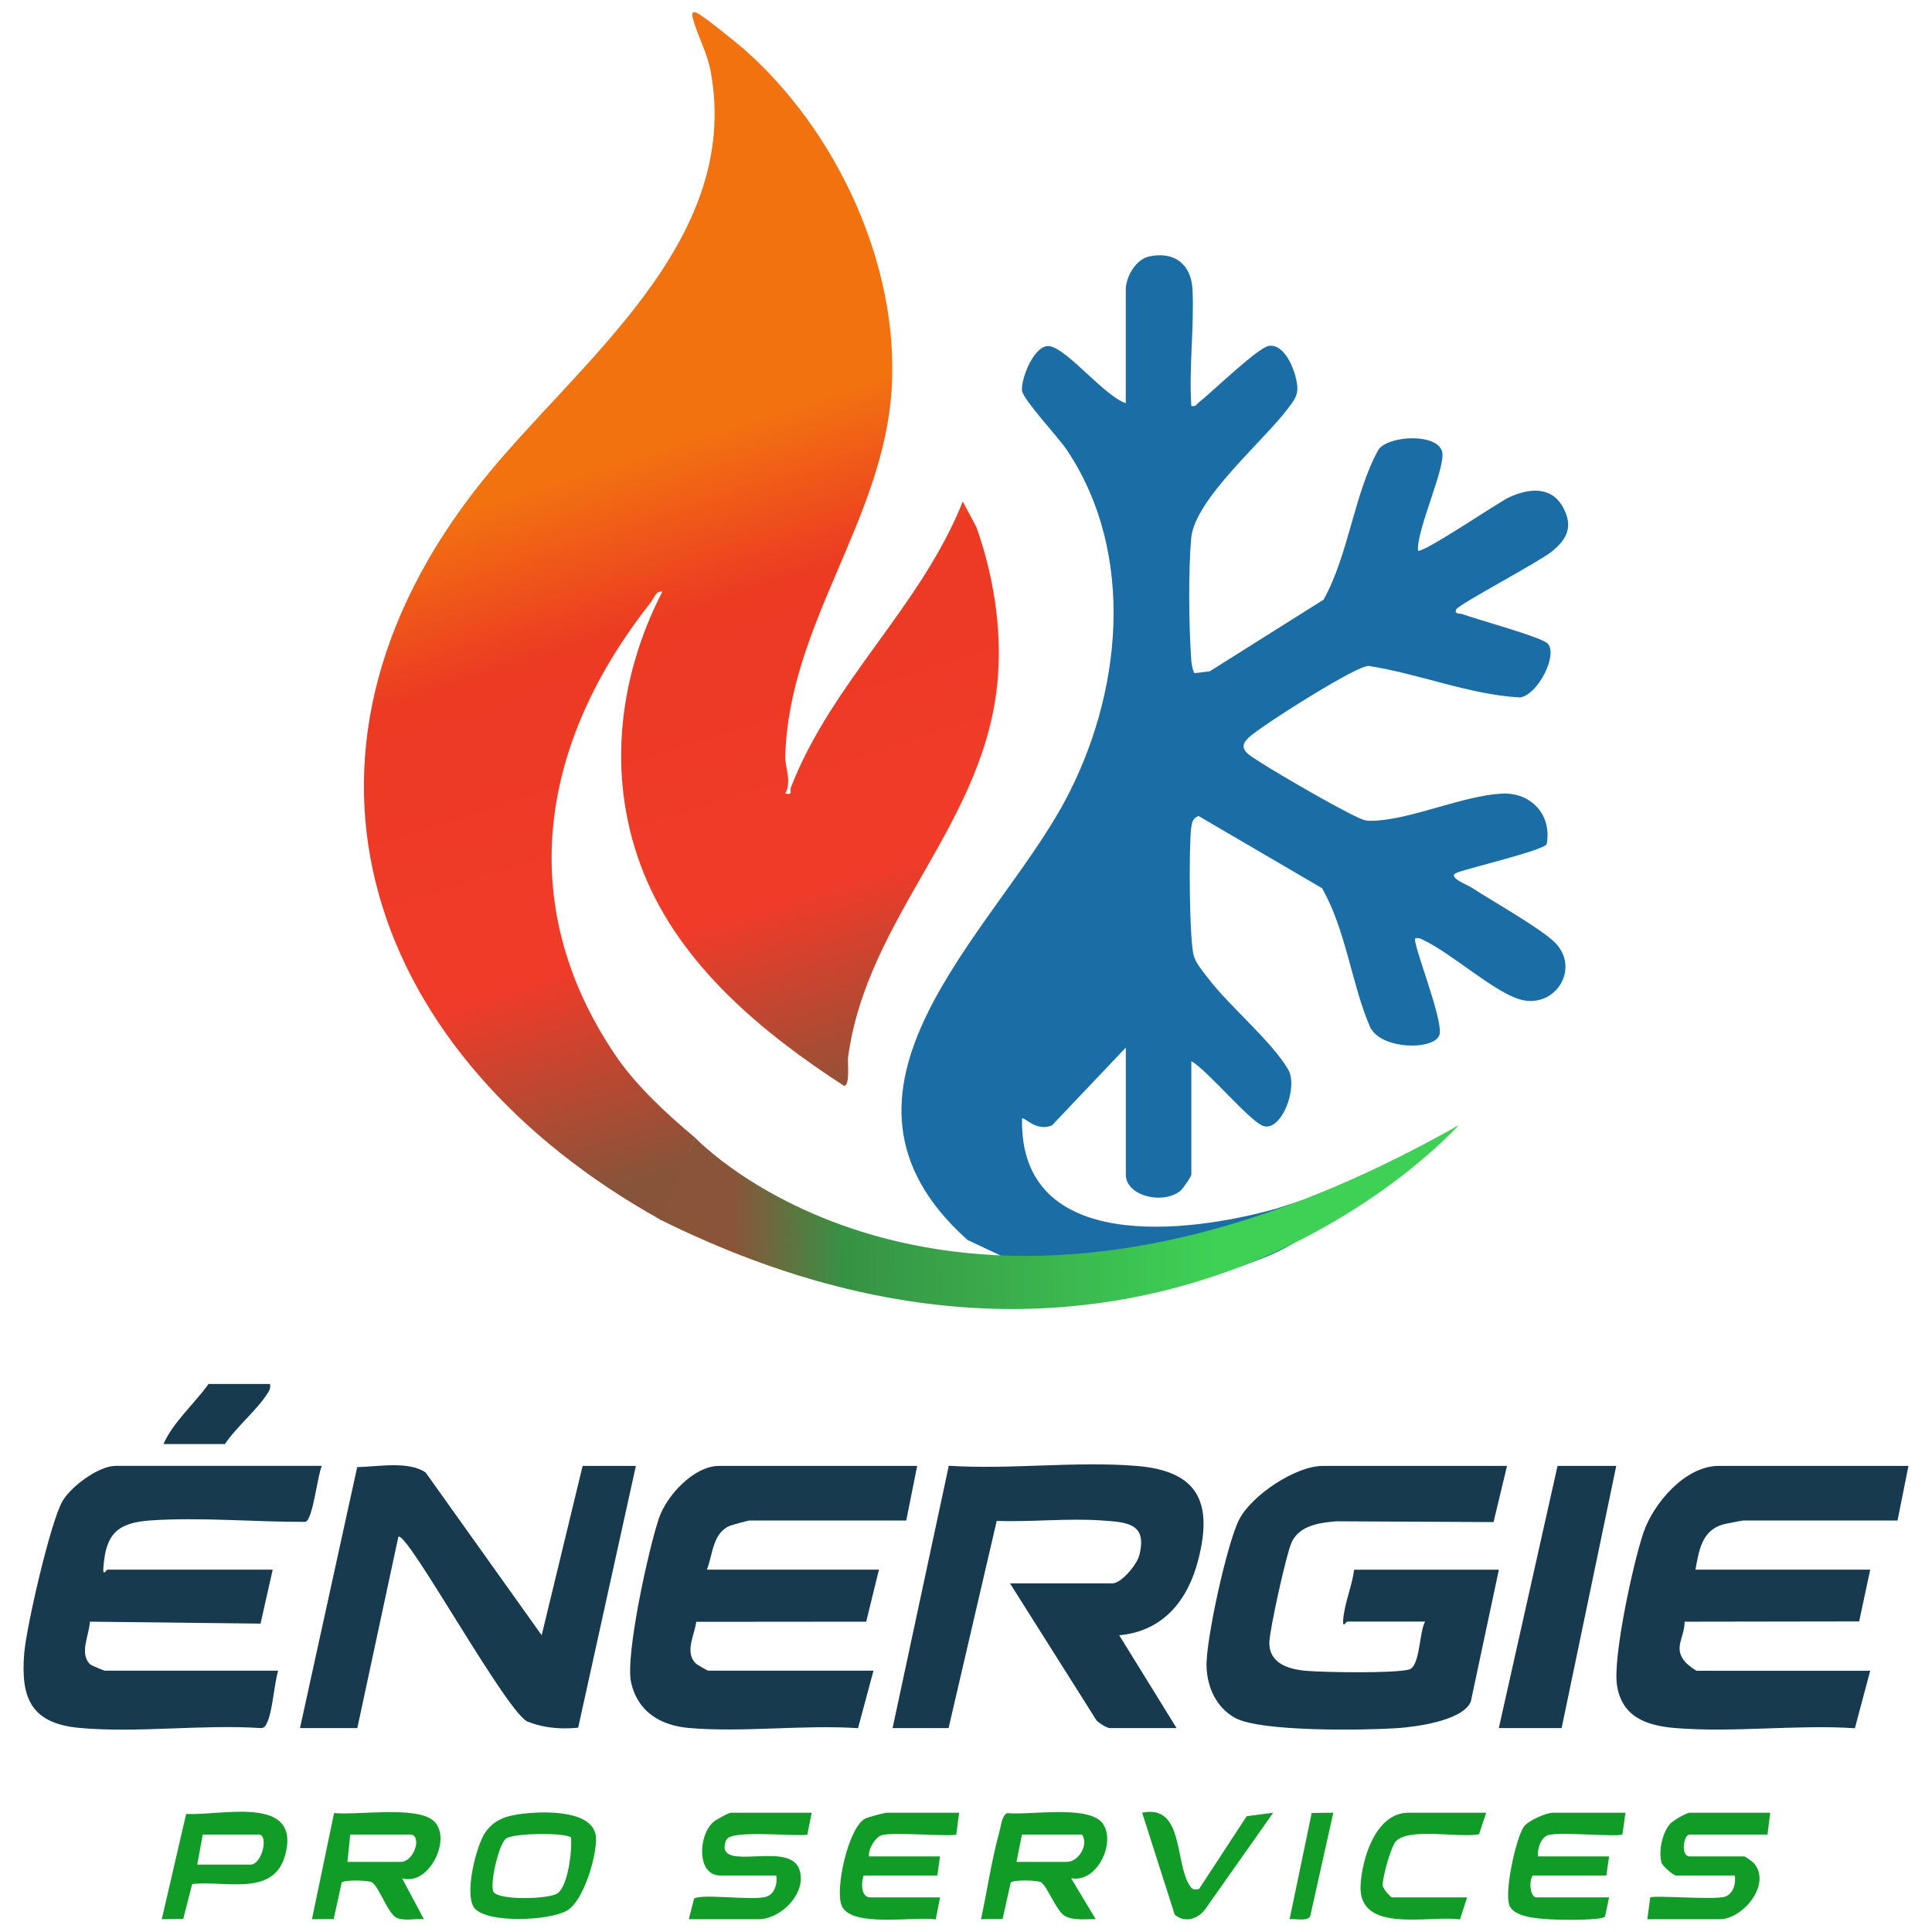
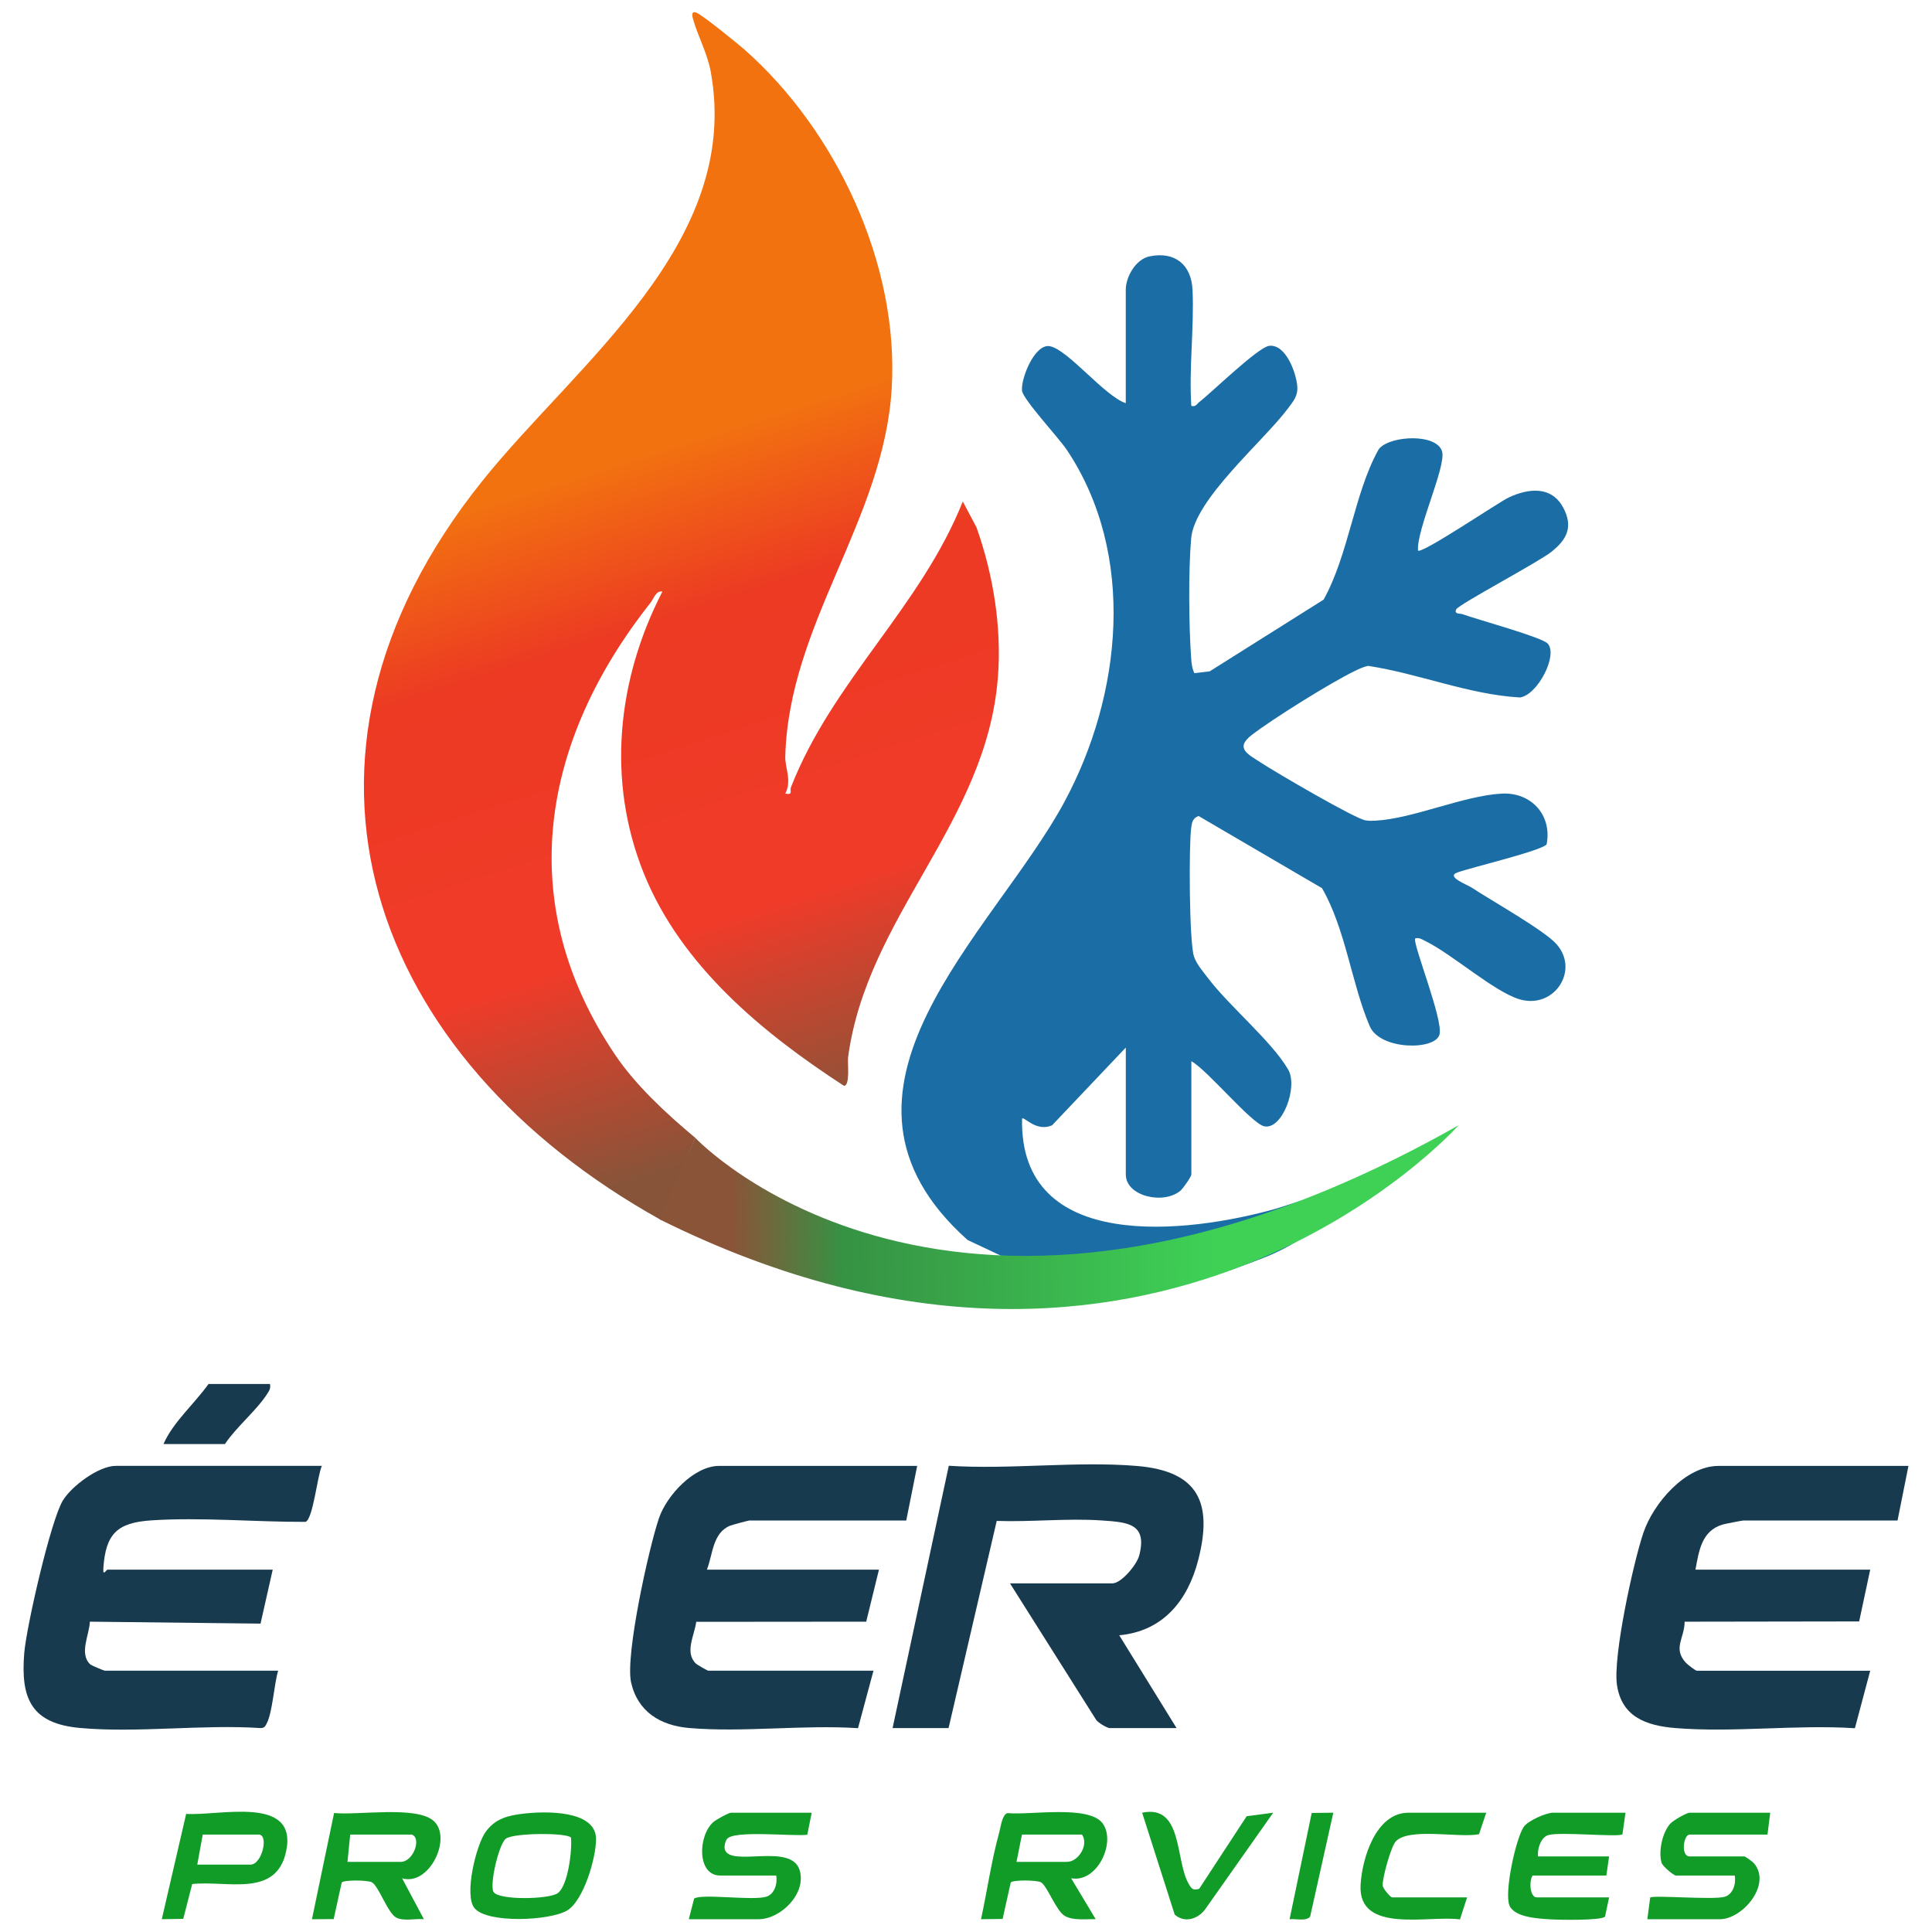
<svg xmlns="http://www.w3.org/2000/svg" id="Calque_1" data-name="Calque 1" width="1024" height="1024" viewBox="0 0 1024 1024">
  <defs>
    <style>
      .cls-1 {
        fill: url(#Dégradé_sans_nom_32);
      }

      .cls-2 {
        fill: #109c26;
      }

      .cls-3 {
        fill: url(#Dégradé_sans_nom_24);
      }

      .cls-4 {
        fill: #1a6ea5;
      }

      .cls-5 {
        fill: #173a4f;
      }
    </style>
    <linearGradient id="Dégradé_sans_nom_24" data-name="Dégradé sans nom 24" x1="428.81" y1="595.52" x2="317.94" y2="247.41" gradientUnits="userSpaceOnUse">
      <stop offset="0" stop-color="#885439" />
      <stop offset=".32" stop-color="#f03b29" />
      <stop offset=".76" stop-color="#ec3a23" />
      <stop offset="1" stop-color="#f27210" />
    </linearGradient>
    <linearGradient id="Dégradé_sans_nom_32" data-name="Dégradé sans nom 32" x1="388.39" y1="648.19" x2="643.14" y2="645.24" gradientUnits="userSpaceOnUse">
      <stop offset="0" stop-color="#8a5439" />
      <stop offset=".23" stop-color="#369244" />
      <stop offset="1" stop-color="#3ed156" />
    </linearGradient>
  </defs>
  <g>
-     <path class="cls-2" d="M508.38,960.78l-1.52,11.5c-1.44,1.4-33.46-1.38-39.43.38-3.52,1.03-7.43,7.49-6.81,11.28h37.63l-1.45,10.13h-39.08c-1.2,3.47-1.66,11.58,3.62,11.58h36.91l-2.29,11.67c-11.32-1.71-43.88,4.4-49.63-6.79-4.2-8.19,3.27-42.08,12.28-46.67,1.49-.76,10.26-3.07,11.4-3.07h38.36Z" />
    <path class="cls-2" d="M938.26,960.78l-1.45,11.58h-41.25c-3.32,0-4.88,11.58,0,11.58h28.95c.55,0,4.38,2.76,5.09,3.59,9.59,11.12-5.86,29.7-18.12,29.7h-38.36l1.52-11.5c1.41-1.38,33.43,1.34,39.43-.38,4.51-1.3,6.18-7.01,5.37-11.27h-31.12c-1.3,0-7.09-4.9-7.65-6.81-1.76-5.89.39-16.17,4.69-20.76,1.59-1.7,8.5-5.72,10.2-5.72h42.7Z" />
    <path class="cls-2" d="M861.54,960.78l-1.6,11.42c-2,1.7-33.06-1.46-39.37.44-3.91,1.17-5.91,7.55-5.35,11.3h37.63l-1.45,10.13h-39.08c-1.97,2.81-1.51,11.58,2.17,11.58h38.36l-2.14,10.16c-1.66,2.2-24.44,1.78-29.04,1.48-6.28-.41-18.98-.99-21.62-7.33-2.85-6.86,3.29-35.14,7.47-41.54,2.26-3.46,11.98-7.64,15.65-7.64h38.36Z" />
    <path class="cls-2" d="M430.22,960.78l-2.34,11.67c-7.24,1-39.35-2.61-42.63,2.34-.95,1.42-1.4,3.51-1.14,5.24,2.52,10.02,35.02-3.62,39.67,11.08,3.92,12.39-9.93,26.12-21.79,26.12h-36.91l2.81-10.94c3.89-2.75,30.72,1.18,38.13-.95,4.51-1.3,6.18-7.01,5.37-11.27h-29.67c-12.36,0-11.86-20.91-3.69-28.3,1.45-1.31,8.18-4.99,9.48-4.99h42.7Z" />
    <path class="cls-2" d="M787.73,960.78l-3.81,11.39c-10.41,2.12-36.85-3.66-44.05,3.72-2.65,2.71-7.25,19.68-7.03,23.36.12,1.91,4.26,6.4,4.95,6.4h39.8l-3.78,11.67c-16.26-2.33-54.01,7.91-52.68-18.13.71-13.89,7.98-38.41,25.34-38.41h41.25Z" />
    <path class="cls-2" d="M635.58,1001.12l25.18-38.48,14.06-1.86-36.19,51.36c-3.87,5.06-10.82,7.22-16.01,2.64l-17.26-54c21.93-4.61,17.33,25.77,24.88,38.07,1.46,2.38,2.15,3.14,5.33,2.27Z" />
    <path class="cls-2" d="M706.68,960.78l-12.27,55.03c-1.98,2.64-7.89,1.07-10.9,1.41l11.72-56.31,11.44-.14Z" />
    <path class="cls-2" d="M229.8,965.08c-9.13-8.09-40.45-2.82-52.73-4.15l-11.73,56.3,11.52-.07,4.24-19.35c1.01-1.5,13.99-1.37,16.08-.11,3.68,2.22,8.5,16.73,13.06,18.79,4.11,1.85,10,.28,14.44.74l-11.56-21.7c14.47,4.33,26.76-21.52,16.68-30.45ZM212.39,986.83h-28.22l1.45-14.47h32.57c5.43,1.68.98,14.47-5.79,14.47Z" />
    <path class="cls-2" d="M584.46,966.48c-7.31-10-38.68-4.28-50.55-5.5-2.81.95-3.49,7.36-4.28,10.19-4.13,14.86-6.39,30.95-9.67,46.05l11.44-.14,4.31-19.29c1-1.49,13.99-1.37,16.08-.1,3.28,1.97,8.05,15.2,12.59,17.8,4.52,2.59,11.3,1.57,16.36,1.72l-13.02-21.69c13.96,2.57,23.93-19.19,16.73-29.04ZM538.77,986.83l2.89-14.47h31.84c3.74,5.65-2.08,14.47-7.96,14.47h-26.78Z" />
    <path class="cls-2" d="M277.95,961.21c-8.44.97-15.4,2.52-20.6,9.8-5.02,7.02-11.52,33.59-5.83,40.38,6.79,8.12,39.65,6.68,48.94,1.28,8.98-5.21,15.62-28.51,15.45-38.18-.27-15.31-27.38-14.48-37.96-13.27ZM295.58,1003.44c-4.56,3.28-31.32,3.82-34-.67-2.21-3.7,2.76-25.37,6.54-28.23,4.19-3.17,32.84-3.22,34.52-.53.64,6.8-1.56,25.47-7.06,29.43Z" />
    <path class="cls-2" d="M98.67,961.4l-12.92,55.81,11.38-.18,4.73-18.44c18.41-2.06,44.64,7.49,49.82-17.47,6.2-29.87-35.65-18.51-53-19.73ZM132.78,988.28h-28.22l2.89-15.92h29.67c5.48,0,1.76,15.92-4.34,15.92Z" />
  </g>
  <g>
-     <path class="cls-5" d="M798.76,776.96l-7.15,29.78-83.26-.42c-8.63.73-19.24,2.01-23.6,10.78-2.84,5.7-11.81,46.62-11.96,53.31-.25,11.24,10.14,14.36,19.54,15.17,9.54.82,46.74,1.41,54.46-.69,5.95-1.62,5.37-19.96,8.56-25.42h-41.25c-.64,0-2.49,3.8-2.2-.73.55-8.46,4.74-18.18,5.82-26.77h76.71l-14.85,69.83c-4.04,10.26-29.52,13.56-39.37,14.18-17.35,1.11-72.39,2.03-85.76-5.55-9.84-5.57-14.54-15.98-14.96-27.02-.51-13.77,11.01-66.16,17.4-78.25,6.77-12.8,29.88-28.19,44.18-28.19h97.7Z" />
    <path class="cls-5" d="M170.59,776.96c-2.41,5.2-4.6,27.85-8.6,29.66-26.54.11-55.57-2.56-81.93-.78-17.88,1.2-24.08,7.04-25.29,25.39-.3,4.53,1.55.73,2.2.73h87.57l-6.45,28.59-90.47-1.03c-.18,6.88-5.92,17.03.3,22.72.44.41,7.19,3.26,7.6,3.26h91.91c-2.18,7.15-2.95,21.91-6.06,27.95-.83,1.62-1.27,2.45-3.33,2.46-30.88-2.03-65.05,2.69-95.52-.04-25.74-2.3-31.71-15.29-29.67-39.76,1.15-13.83,14.01-70.27,20.48-80.84,4.68-7.66,19.01-18.33,27.99-18.33h109.28Z" />
    <path class="cls-5" d="M1011.52,776.96l-5.79,28.95h-81.78c-.61,0-9.72,1.76-10.91,2.12-11.19,3.35-12.57,14.01-14.42,23.93h92.63l-5.86,27.43-92.5.14c-.06,8.81-6.36,13.98.6,21.71.88.97,5.15,4.28,5.85,4.28h91.91l-8.12,30.48c-30.96-2.03-64.73,2.44-95.34-.11-15.33-1.28-28.26-5.97-30.76-22.79-2.24-15.04,8.68-65.02,14.02-80.75,5.29-15.57,22.14-35.39,39.88-35.39h100.59Z" />
    <path class="cls-5" d="M473.09,915.91l29.79-139.03c32.37,2.12,67.72-2.57,99.73.11,32.74,2.74,40.24,19.62,32.48,49.81-5.52,21.48-18.57,37.77-41.87,39.93l30.39,49.2h-35.46c-1.28,0-6.16-2.84-7.18-4.4l-45.65-72.31h54.28c4.7,0,12.92-9.85,14.2-14.74,4.51-17.15-6.38-17.67-19.93-18.61-17.94-1.25-37.49.89-55.59.25l-25.52,109.81h-29.67Z" />
    <path class="cls-5" d="M486.12,776.96l-5.79,28.95h-83.23c-.53,0-9.17,2.34-10.24,2.78-9.22,3.84-9.05,15.33-12.19,23.27h91.19l-6.75,27.56-90.09.08c-.88,7.03-6.38,16.37-.07,22.22.59.55,6.07,3.69,6.44,3.69h87.57l-8.19,30.46c-29.03-1.91-60.8,2.35-89.49-.09-15.05-1.28-27.28-8.48-30.79-24.2-3.19-14.3,9.5-71.74,14.85-87.22,4.11-11.89,18.48-27.51,31.84-27.51h104.94Z" />
-     <path class="cls-5" d="M159.01,915.91l30.31-138.31c10.59-.18,27.45-3.46,36.32,2.92l61.46,86.19,21.71-89.75h28.22l-30.59,138.76c-8.93.86-17.86.24-26.26-3.03-10.07-1.82-64.88-102.42-69.06-98.1l-21.73,101.32h-30.4Z" />
-     <polygon class="cls-5" points="856.65 776.96 827.7 915.91 794.41 915.91 825.53 776.96 856.65 776.96" />
    <path class="cls-5" d="M143.09,733.54c.43,2.3-.25,3.33-1.39,5.12-5.6,8.83-16.48,17.68-22.49,26.72h-32.57c5.13-11.68,16.37-21.28,23.88-31.84h32.57Z" />
  </g>
  <g>
    <path class="cls-4" d="M532.99,666.71l-20.16-9.49c-88.27-78.89,13.59-162.21,51.32-232.18,30.48-56.54,38.32-131.17,1.28-186.61-4.28-6.41-23.28-26.77-23.74-31.38-.65-6.56,6.82-25.18,14.85-23.54,9.68,1.98,28.93,26.45,40.14,30.18v-60.07c0-6.86,5.23-16.23,12.63-17.75,13.39-2.75,22.13,4.4,22.75,17.74.93,19.89-1.95,41.37-.64,61.51,2.5.65,2.89-1.03,4.35-2.15,6.74-5.21,31.16-29.13,37.04-29.69,8.74-.84,14.17,14.24,14.77,21.41.43,5.12-1.99,7.84-4.91,11.75-12.98,17.42-49.45,48.03-51.32,68.82-1.51,16.85-1.24,46.76,0,63.81.19,2.68.5,5.28,1.69,7.71l8.11-.95,60.4-38.02c13.27-23.95,16.13-55.88,28.82-79.02.25-.45.52-.89.88-1.27,6.36-6.75,30.37-7.78,33.09,1.8,2.23,7.86-13.62,41.47-12.77,52.49,1.9,2.03,42.76-25.61,47.92-28.05,10.39-4.92,22.78-6.48,29.07,5.34,5.36,10.07,2,16.77-6.2,23.32-7.16,5.71-49.22,27.89-50.52,30.54-1.32,2.68,2.08,2.13,3.19,2.53,7.73,2.81,42.18,12.22,45.29,15.62,5.6,6.13-5.45,27.43-14.77,28.56-27.03-1.53-53.49-12.63-80.42-16.75-2.6.55-4.95,1.69-7.32,2.84-12.4,6-43.49,25.37-54.43,33.85-9.2,7.14-1.57,10.32,5.24,14.81,7.3,4.81,49.45,29.46,55.09,30.38,1.91.31,3.31.28,5.2.18,19.88-1.02,46.58-13.19,66.84-14.34,15.99-.91,26.99,11.58,23.99,26.89-2.71,3.41-39.85,12.2-47.34,14.92-6.19,2.25,5.04,6.29,8,8.24,10.29,6.78,37.52,22.07,44.34,29.48,12.77,13.88-.88,34.94-19.36,29.48-13.49-3.99-35.74-24-50.08-30.96-1.75-.85-2.99-1.85-5.16-1.34-1.94,1.78,15.07,43.35,12.8,51.07-2.46,8.4-31.52,8.18-36.94-4.48-9.71-22.7-12.7-51.23-25.29-73.17l-65.46-38.28c-3.02,1.14-3.49,3.28-3.88,6.16-1.3,9.71-1.07,60.29,1.43,68.18,1.33,4.18,4.73,7.96,7.36,11.45,11.39,15.08,33.81,33.52,42.59,48.59,5.37,9.23-3.11,32-12.61,30.11-6.79-1.35-30.19-29.87-38.7-34.52v60.07c0,1.05-4.4,7.43-5.85,8.63-9.08,7.47-28.89,2.84-28.89-8.63v-67.3l-39.1,41.22c-8.48,3.64-14.79-4.83-15.89-3.58-1.51,71.55,87.63,60.95,134.59,47.77l42.79-13.65c-.12.18-.24.36-.36.54-11.86,17.75-28.97,31.34-48.86,39.09-9.54,3.72-19.17,7.24-28.99,10.21" />
    <path class="cls-3" d="M368.47,603.04c-15.31-12.76-31.58-27.89-42.34-43.83-54.63-80.87-39.02-166.79,18.62-239.69,1.85-2.35,2.94-6.63,6.32-5.96-23.96,46.55-29.69,100.16-9.79,149.45,19.73,48.88,63.02,84.59,106.04,112.49,3.39-.02,1.8-12.27,2.19-15.15,10.1-75.12,73.39-124.09,79.4-201.4,2.07-26.59-2.48-54.51-11.36-79.45l-7.25-13.71c-22.3,56-69.05,95.1-91.07,151.44-.81,2.06,1.39,4.22-3.02,3.41,3.59-6.76-.15-13.75,0-19.53,1.79-70.47,52.27-125.41,56.43-195.41,3.9-65.62-29.37-136.51-78.12-179.48-3.66-3.22-22.38-18.39-25.37-19.5-2.77-1.03-2.38,1.39-1.85,3.3,2.54,9.22,7.59,17.92,9.44,28.2,16.39,90.72-70.92,154.09-121.14,216.75-118.37,147.69-59.37,306.04,94.79,391.68l18.11-43.61Z" />
    <path class="cls-1" d="M368.47,603.04s136.36,145.23,404.65-6.65c0,0-160.75,180.71-423.5,49.89l18.85-43.24Z" />
  </g>
</svg>